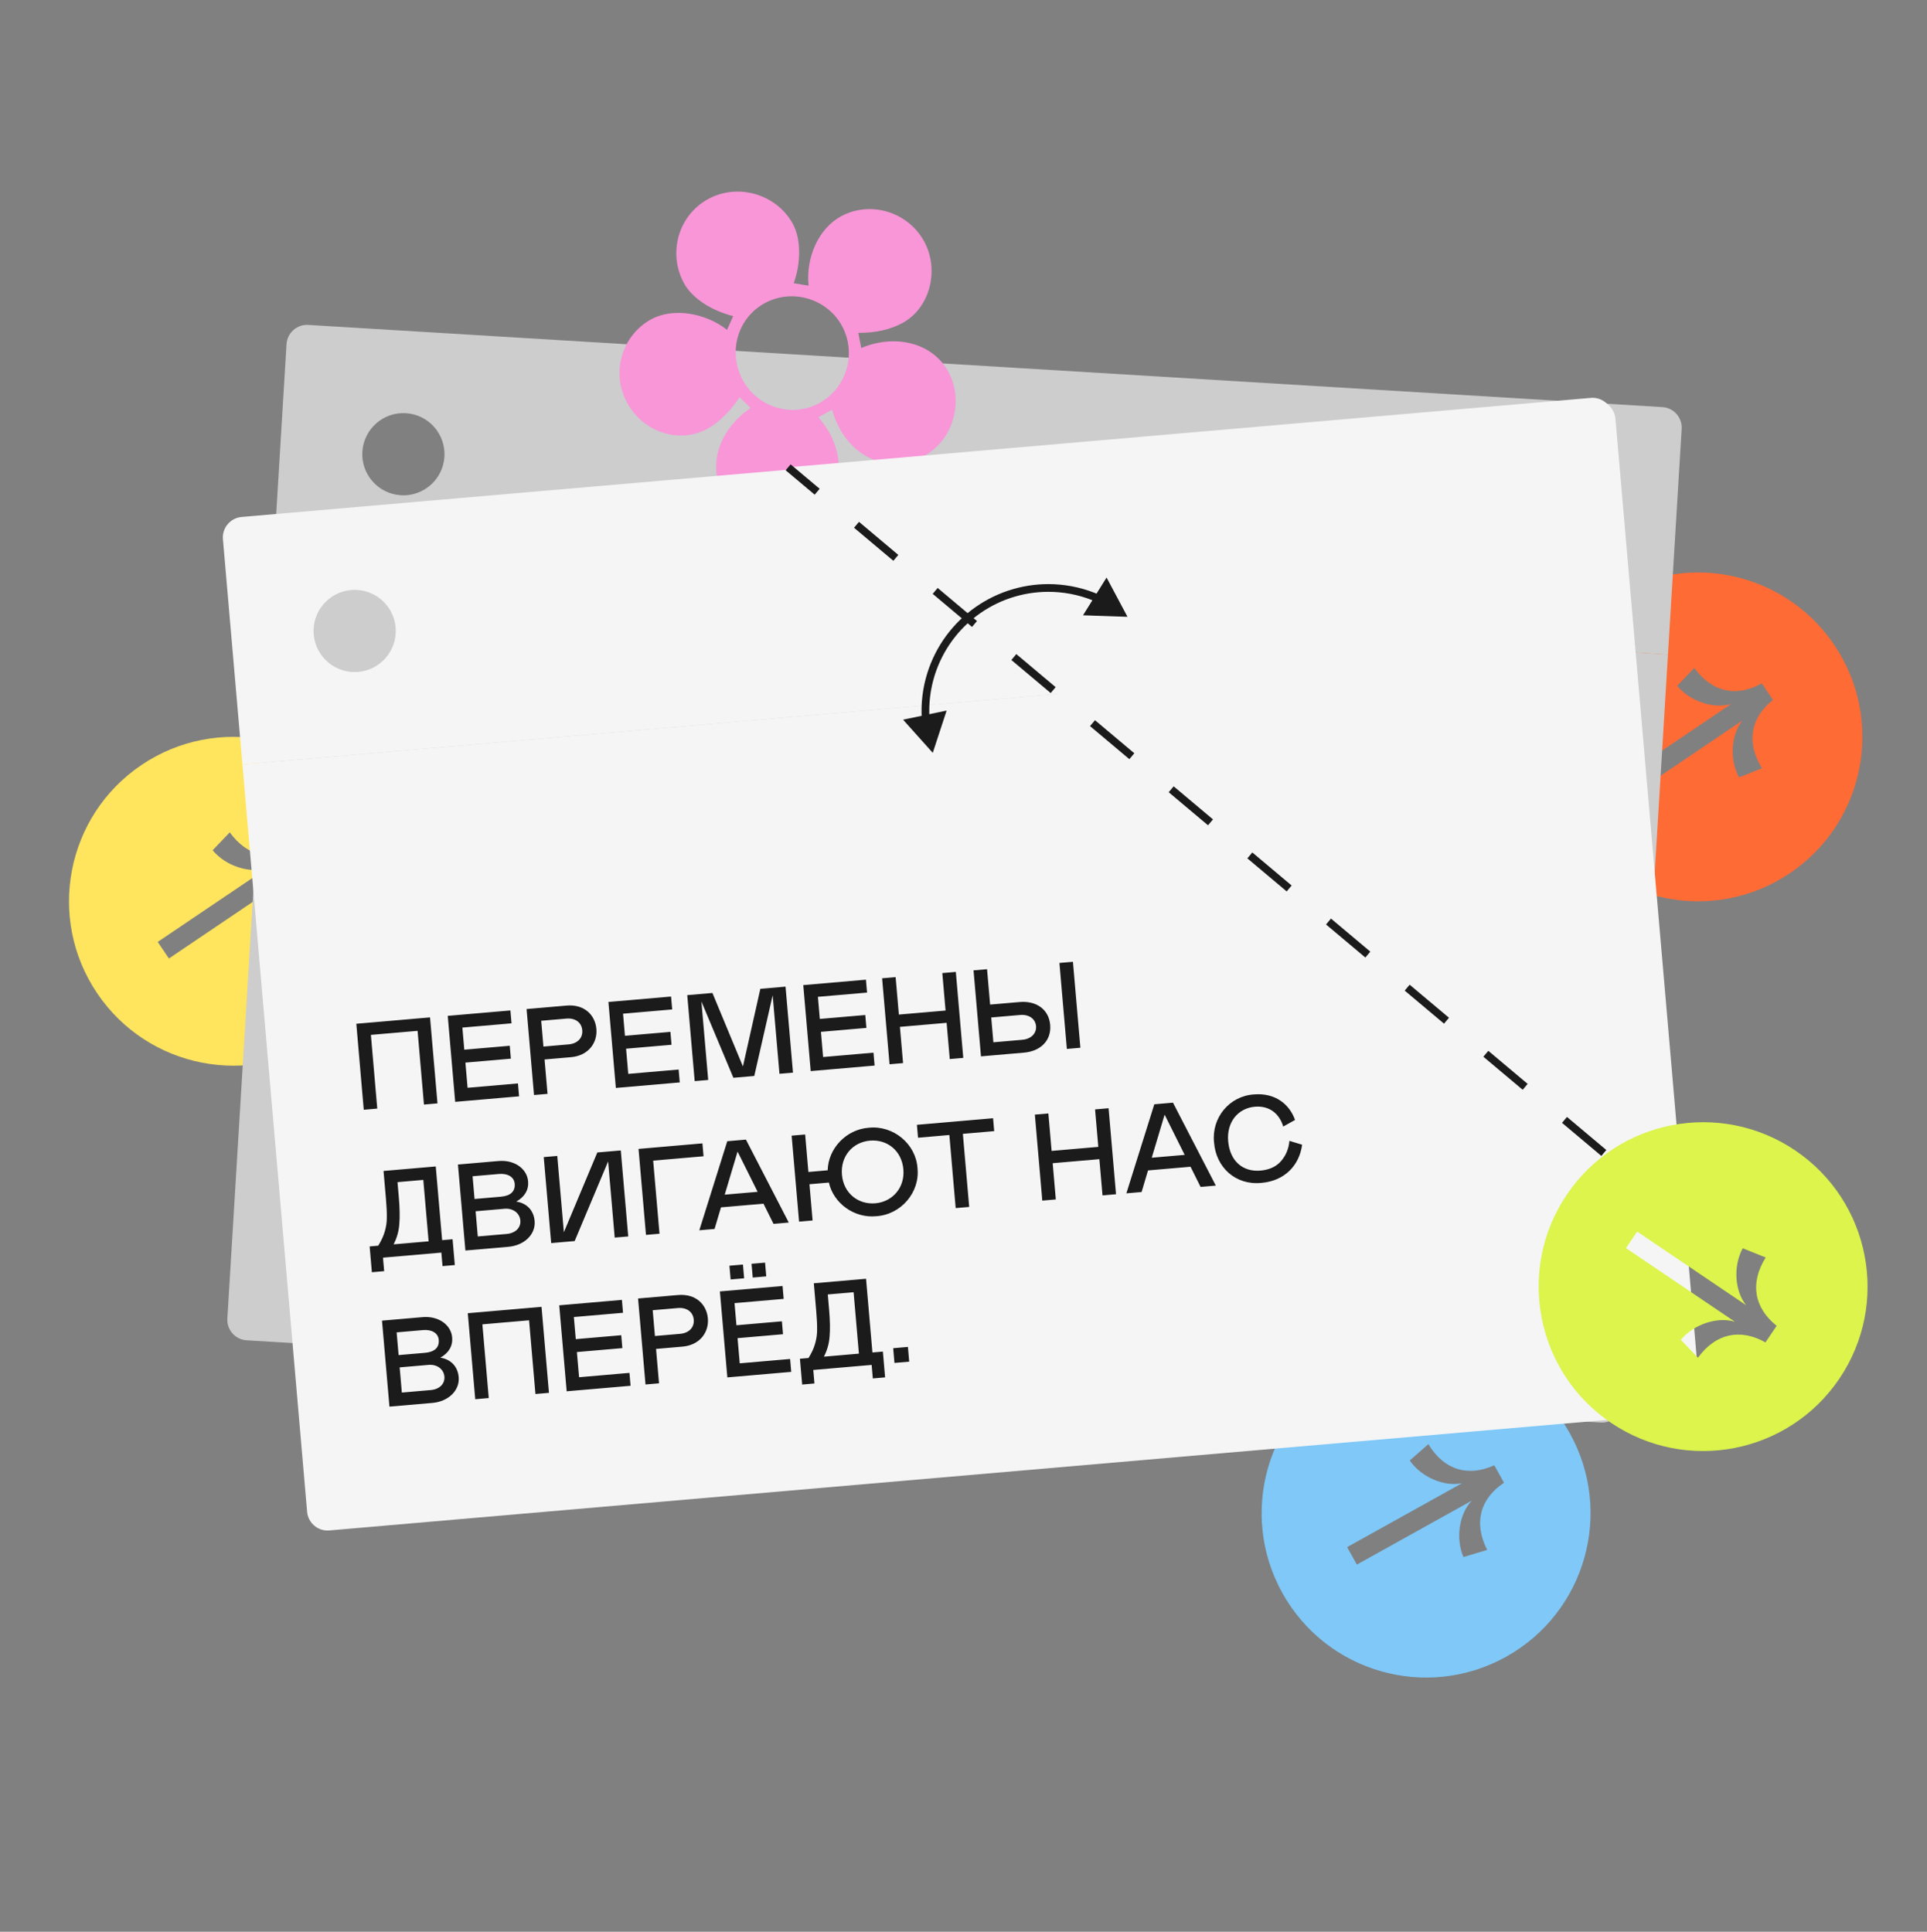
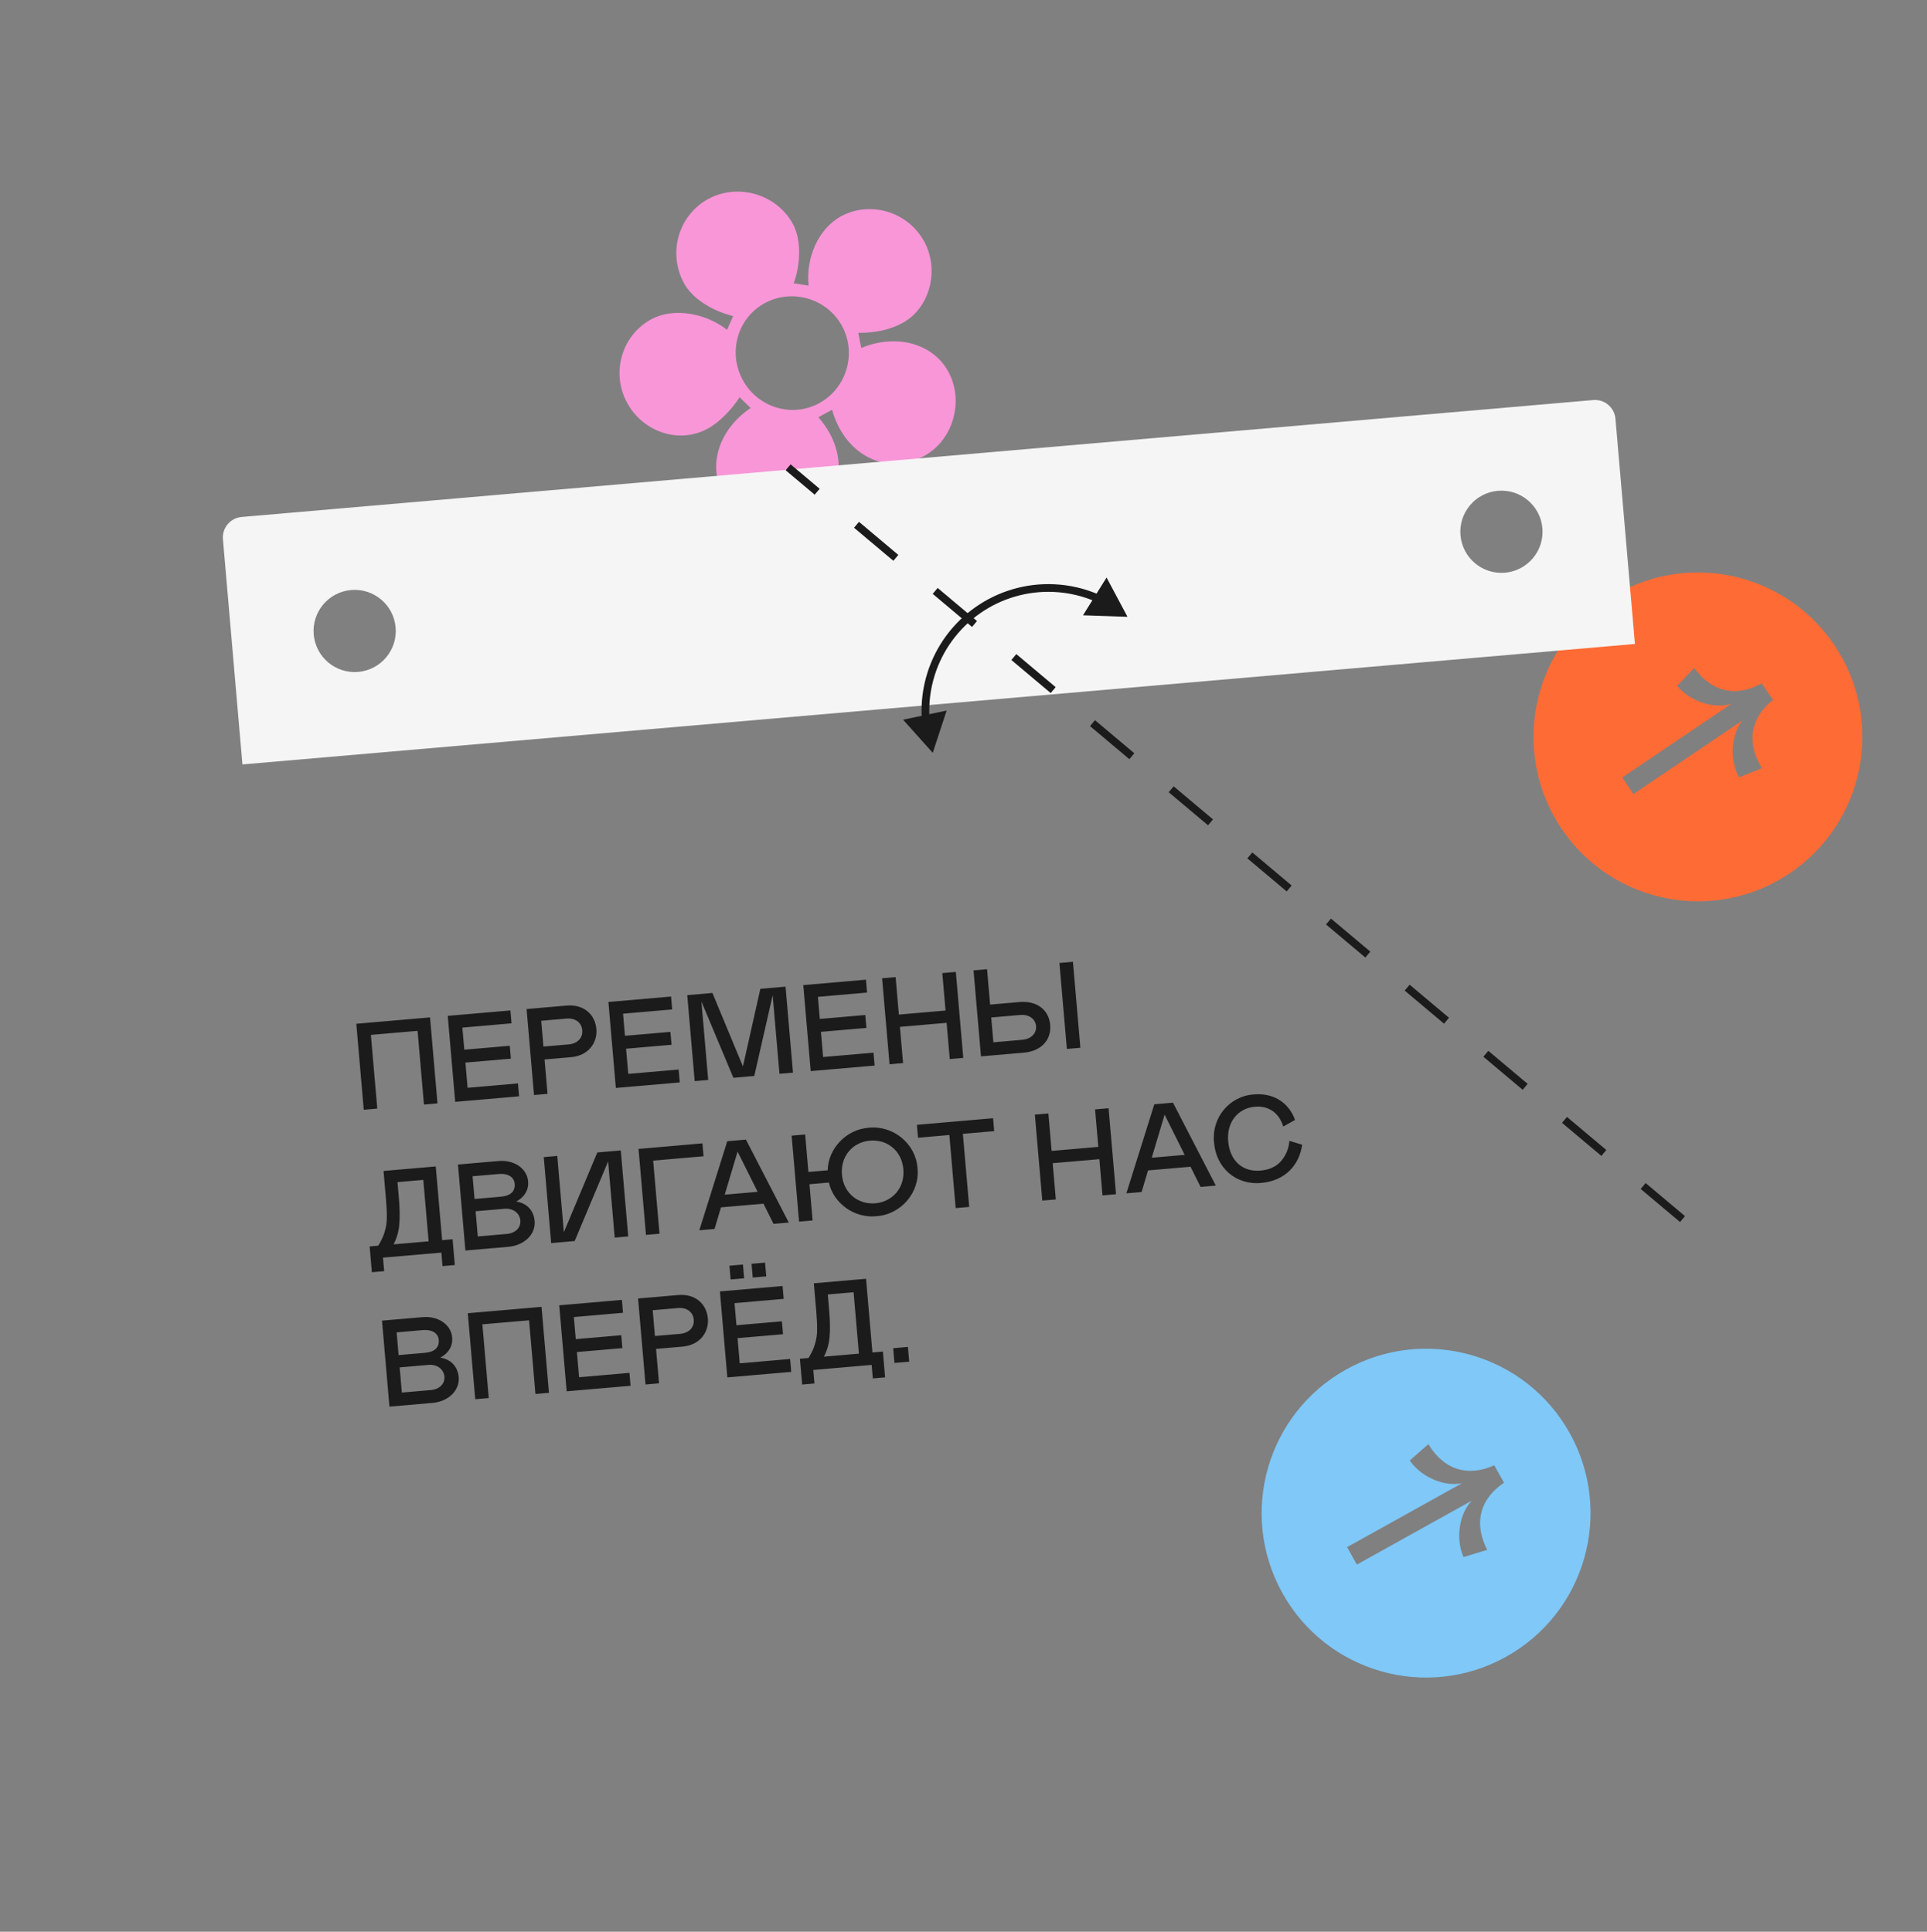
<svg xmlns="http://www.w3.org/2000/svg" width="375" height="376" viewBox="0 0 375 376" fill="none">
  <rect x="0" y="0" width="375" height="376" fill="#808080" stroke="none" />
  <g clip-path="url(#clip0_512_4570)">
    <path fill-rule="evenodd" clip-rule="evenodd" d="M312.52 116.908C297.873 126.799 294.018 146.69 303.908 161.336C313.799 175.983 333.69 179.838 348.336 169.948C362.983 160.057 366.838 140.166 356.948 125.52C347.057 110.873 327.166 107.018 312.52 116.908ZM338.414 151.318L342.89 149.531C339.759 144.528 340.662 139.717 345.026 136.226L342.849 133.002C337.98 135.746 333.18 134.786 329.71 130.013L326.379 133.497C328.988 136.629 333.643 138.032 336.908 137.013L315.693 151.34L317.87 154.565L339.086 140.238C336.921 142.886 336.484 147.729 338.414 151.318Z" fill="#FF6B35" />
    <path fill-rule="evenodd" clip-rule="evenodd" d="M261.964 266.557C246.52 275.149 240.965 294.634 249.557 310.078C258.15 325.522 277.635 331.077 293.079 322.485C308.522 313.892 314.077 294.407 305.485 278.963C296.893 263.52 277.408 257.965 261.964 266.557ZM284.796 303.07L289.41 301.675C286.722 296.421 288.036 291.706 292.685 288.604L290.793 285.204C285.706 287.518 281.007 286.149 277.96 281.094L274.342 284.279C276.671 287.623 281.188 289.423 284.529 288.689L262.158 301.135L264.05 304.535L286.421 292.089C284.035 294.541 283.183 299.328 284.796 303.07Z" fill="#7FC8F8" />
-     <path fill-rule="evenodd" clip-rule="evenodd" d="M27.52 148.909C12.873 158.799 9.018 178.691 18.909 193.337C28.799 207.983 48.69 211.839 63.337 201.948C77.983 192.057 81.838 172.166 71.948 157.52C62.057 142.874 42.166 139.018 27.52 148.909ZM53.413 183.319L57.89 181.531C54.759 176.529 55.662 171.718 60.026 168.227L57.849 165.002C52.98 167.746 48.18 166.786 44.71 162.013L41.379 165.498C43.988 168.629 48.643 170.033 51.908 169.014L30.693 183.34L32.87 186.565L54.086 172.238C51.921 174.887 51.484 179.729 53.413 183.319Z" fill="#FFE45E" />
    <g clip-path="url(#clip1_512_4570)">
      <path fill-rule="evenodd" clip-rule="evenodd" d="M56 63L327.5 79.484L324.591 127.396L53.091 110.912L56 63ZM86.487 88.895C86.219 93.305 82.427 96.663 78.017 96.396C73.606 96.128 70.248 92.336 70.516 87.925C70.784 83.515 74.576 80.157 78.986 80.425C83.396 80.693 86.754 84.485 86.487 88.895ZM301.605 109.971C306.015 110.239 309.807 106.881 310.075 102.471C310.343 98.06 306.985 94.268 302.574 94C298.164 93.733 294.372 97.091 294.104 101.501C293.837 105.911 297.195 109.703 301.605 109.971Z" fill="#CDCDCD" />
      <rect width="272" height="150" transform="translate(53.092 110.912) rotate(3.474)" fill="#CDCDCD" />
    </g>
    <path d="M157.044 101.122C151.387 104.191 143.873 101.963 140.718 96.15C137.649 90.493 139.975 83.536 146.076 79.411L143.927 77.324C142.445 79.653 140.05 82.173 137.693 83.452C132.036 86.522 125.072 83.995 122.045 78.417C118.805 72.446 121.082 65.21 126.739 62.141C131.06 59.796 137.378 60.944 141.487 64.206L142.677 61.527C138.442 60.469 134.681 58.035 133.103 55.128C129.906 49.236 132.019 41.886 137.833 38.731C143.647 35.576 151.161 37.804 154.316 43.618C155.893 46.525 155.89 51.205 154.462 55.132L157.357 55.595C156.777 50.215 159.265 44.492 163.664 42.105C169.321 39.035 176.671 41.148 179.868 47.041C182.853 52.54 180.982 59.962 175.639 62.861C173.204 64.183 170.385 64.797 167.025 64.79L167.603 67.731C174.229 64.948 181.488 66.705 184.557 72.362C187.627 78.018 185.562 85.647 179.827 88.759C173.856 91.999 166.906 89.872 163.367 83.351C162.685 82.094 162.203 80.831 161.927 79.76L159.256 81.209C160.088 82.181 160.842 83.196 161.482 84.374C164.977 90.817 163.014 97.882 157.044 101.122ZM159.404 78.484C164.747 75.586 166.759 68.799 163.86 63.456C160.961 58.114 154.174 56.102 148.832 59.001C143.49 61.9 141.634 68.601 144.533 73.944C147.475 79.365 154.141 81.341 159.404 78.484Z" fill="#F896D8" />
    <g clip-path="url(#clip2_512_4570)">
      <path fill-rule="evenodd" clip-rule="evenodd" d="M43.039 100.971L314.026 77.522L318.164 125.343L47.177 148.792L43.039 100.971ZM76.989 122.123C77.37 126.525 74.11 130.402 69.709 130.783C65.307 131.164 61.429 127.904 61.049 123.502C60.668 119.101 63.927 115.223 68.329 114.843C72.731 114.462 76.608 117.721 76.989 122.123ZM292.874 111.472C297.276 111.091 300.536 107.214 300.155 102.812C299.774 98.41 295.897 95.15 291.495 95.531C287.093 95.912 283.834 99.789 284.215 104.191C284.595 108.593 288.473 111.853 292.874 111.472Z" fill="#F5F5F5" />
-       <rect width="272" height="150" transform="translate(47.178 148.792) rotate(-4.946)" fill="#F5F5F5" />
      <path d="M81.263 200.647L72.177 201.433L73.418 215.78L70.788 216.007L69.34 199.27L83.686 198.029L85.135 214.766L82.504 214.994L81.263 200.647ZM87.133 197.73L99.327 196.675L99.544 199.186L89.98 200.013L90.353 204.317L99.2 203.552L99.417 206.062L90.57 206.828L90.994 211.73L100.797 210.881L101.015 213.392L88.581 214.468L87.133 197.73ZM105.973 206.218L106.552 212.913L103.922 213.14L102.474 196.403L110.245 195.73C113.736 195.428 115.825 197.584 116.059 200.286C116.285 202.892 114.581 205.473 111.114 205.773L105.973 206.218ZM105.756 203.707L110.657 203.283C112.355 203.136 113.442 202.054 113.309 200.524C113.177 198.994 111.921 198.115 110.223 198.262L105.321 198.686L105.756 203.707ZM118.399 195.025L130.593 193.97L130.81 196.48L121.246 197.308L121.618 201.612L130.465 200.846L130.683 203.357L121.836 204.122L122.26 209.024L132.063 208.176L132.281 210.686L119.847 211.762L118.399 195.025ZM154.317 208.779L151.686 209.007L150.364 193.728L146.785 209.431L142.72 209.783L136.496 194.928L137.818 210.207L135.188 210.435L133.74 193.697L138.641 193.273L144.576 207.575L147.967 192.466L152.868 192.042L154.317 208.779ZM156.319 191.743L168.514 190.688L168.731 193.199L159.167 194.026L159.539 198.33L168.386 197.565L168.603 200.075L159.757 200.841L160.181 205.743L169.984 204.894L170.201 207.405L157.768 208.481L156.319 191.743ZM184.215 199.086L175.129 199.872L175.739 206.926L173.109 207.153L171.661 190.416L174.291 190.188L174.922 197.481L184.008 196.695L183.377 189.402L186.007 189.174L187.455 205.912L184.825 206.139L184.215 199.086ZM190.902 205.614L189.453 188.876L192.084 188.649L192.679 195.535L198.442 195.036C201.598 194.763 204.101 196.401 204.368 199.486C204.635 202.57 202.451 204.614 199.294 204.887L190.902 205.614ZM193.315 202.875L198.958 202.387C200.655 202.24 201.74 201.135 201.618 199.724C201.496 198.313 200.237 197.41 198.54 197.557L192.897 198.045L193.315 202.875ZM207.615 204.167L206.167 187.43L208.797 187.202L210.245 203.94L207.615 204.167ZM72.368 247.629L71.934 242.608L73.607 242.463C74.22 241.47 74.646 240.542 74.884 239.678C75.144 238.789 75.283 237.885 75.276 236.971C75.293 236.054 75.235 234.83 75.103 233.3L74.637 227.92L84.799 227.041L86.041 241.387L88.073 241.211L88.508 246.232L86.117 246.439L85.889 243.809L74.532 244.792L74.759 247.422L72.368 247.629ZM76.596 242.204L83.411 241.615L82.376 229.659L77.355 230.094L77.614 233.083C77.798 235.211 77.827 236.942 77.704 238.302C77.605 239.66 77.236 240.968 76.596 242.204ZM90.567 243.404L89.119 226.667L97.01 225.984C100.094 225.717 102.557 227.455 102.772 229.942C102.915 231.592 102.096 232.988 100.463 233.876C102.489 234.182 103.86 235.557 104.042 237.661C104.268 240.267 102.021 242.413 98.936 242.68L90.567 243.404ZM92.349 233.373L97.49 232.928C99.379 232.765 100.289 231.867 100.163 230.409C100.045 229.046 98.757 228.362 97.107 228.505L91.966 228.95L92.349 233.373ZM92.98 240.666L98.599 240.18C100.297 240.033 101.386 238.975 101.262 237.54C101.144 236.177 99.897 235.129 98.175 235.278L92.556 235.764L92.98 240.666ZM118.342 226.065L111.83 241.564L107.263 241.959L105.814 225.222L108.445 224.994L109.73 239.843L116.24 224.32L120.806 223.925L122.255 240.662L119.625 240.89L118.342 226.065ZM136.912 225.06L127.109 225.909L128.34 240.136L125.71 240.363L124.261 223.626L136.695 222.55L136.912 225.06ZM136.09 239.465L141.528 222.132L145.162 221.817L153.497 237.959L150.532 238.215L148.578 234.289L140.305 235.005L139.055 239.208L136.09 239.465ZM141.031 232.533L147.439 231.979L143.534 224.15L141.031 232.533ZM178.547 227.36C179.051 232.062 175.355 236.404 170.565 236.723C166.243 237.169 162.206 234.218 161.302 230.177L157.524 230.504L158.135 237.557L155.504 237.785L154.056 221.048L156.686 220.82L157.317 228.113L161.071 227.788C161.164 223.564 164.669 219.816 169.075 219.507C173.849 218.998 178.238 222.665 178.547 227.36ZM175.798 227.598C175.485 223.987 172.664 221.726 169.292 222.018C165.921 222.309 163.534 225.069 163.844 228.656C164.159 232.29 167.048 234.498 170.348 234.212C173.647 233.927 176.11 231.208 175.798 227.598ZM193.257 217.655L193.474 220.166L187.377 220.694L188.608 234.92L185.978 235.148L184.747 220.921L178.65 221.449L178.432 218.938L193.257 217.655ZM213.941 225.622L204.855 226.408L205.466 233.462L202.835 233.689L201.387 216.952L204.017 216.724L204.648 224.017L213.734 223.231L213.103 215.938L215.733 215.71L217.182 232.448L214.552 232.675L213.941 225.622ZM219.194 232.274L224.632 214.94L228.266 214.626L236.601 230.767L233.636 231.024L231.682 227.098L223.409 227.814L222.159 232.017L219.194 232.274ZM224.134 225.342L230.542 224.788L226.637 216.959L224.134 225.342ZM239.006 222.128C239.343 226.025 241.887 228.142 245.282 227.848C247.027 227.697 248.371 227.075 249.312 225.982C250.253 224.889 250.791 223.589 250.924 222.06L253.398 222.81C252.872 226.758 250.08 229.842 245.489 230.239C240.45 230.748 236.628 227.224 236.256 222.366C235.744 217.568 239.233 213.34 243.999 213.024C248.255 212.655 250.991 215.044 252.017 217.991L249.719 219.274C249 216.807 247.051 215.168 244.206 215.415C240.954 215.696 238.681 218.374 239.006 222.128ZM75.788 273.791L74.34 257.054L82.231 256.371C85.315 256.104 87.778 257.842 87.993 260.329C88.136 261.979 87.317 263.375 85.684 264.263C87.71 264.569 89.081 265.944 89.263 268.048C89.489 270.655 87.242 272.8 84.157 273.067L75.788 273.791ZM77.57 263.76L82.711 263.316C84.6 263.152 85.51 262.254 85.384 260.796C85.266 259.433 83.978 258.749 82.328 258.892L77.187 259.337L77.57 263.76ZM78.201 271.053L83.82 270.567C85.518 270.42 86.607 269.362 86.483 267.928C86.365 266.565 85.118 265.516 83.396 265.665L77.777 266.152L78.201 271.053ZM102.959 256.987L93.873 257.773L95.114 272.119L92.484 272.347L91.035 255.609L105.382 254.368L106.83 271.105L104.2 271.333L102.959 256.987ZM108.828 254.07L121.023 253.014L121.24 255.525L111.676 256.353L112.048 260.657L120.895 259.891L121.112 262.402L112.265 263.167L112.69 268.069L122.493 267.221L122.71 269.731L110.277 270.807L108.828 254.07ZM127.669 262.557L128.248 269.252L125.618 269.48L124.169 252.742L131.94 252.07C135.431 251.768 137.521 253.923 137.755 256.625C137.98 259.232 136.276 261.812 132.809 262.112L127.669 262.557ZM127.451 260.046L132.353 259.622C134.051 259.475 135.137 258.394 135.005 256.863C134.873 255.333 133.616 254.454 131.919 254.601L127.017 255.025L127.451 260.046ZM140.094 251.364L152.289 250.309L152.506 252.819L142.942 253.647L143.314 257.951L152.161 257.185L152.378 259.696L143.531 260.462L143.956 265.363L153.759 264.515L153.976 267.026L141.543 268.102L140.094 251.364ZM142.182 249.039L141.95 246.361L144.58 246.134L144.812 248.812L142.182 249.039ZM146.486 248.667L146.254 245.989L148.884 245.761L149.116 248.439L146.486 248.667ZM156.104 269.491L155.669 264.47L157.343 264.325C157.956 263.333 158.381 262.405 158.62 261.541C158.88 260.651 159.019 259.748 159.012 258.833C159.029 257.916 158.971 256.693 158.839 255.162L158.373 249.782L168.535 248.903L169.777 263.249L171.809 263.074L172.243 268.095L169.852 268.302L169.625 265.671L158.267 266.654L158.495 269.284L156.104 269.491ZM160.332 264.067L167.146 263.477L166.112 251.522L161.091 251.956L161.349 254.945C161.533 257.073 161.563 258.805 161.44 260.165C161.34 261.522 160.972 262.831 160.332 264.067ZM173.816 262.418L176.685 262.17L176.933 265.039L174.064 265.287L173.816 262.418Z" fill="#1B1B1B" />
    </g>
    <g style="mix-blend-mode:multiply">
-       <path d="M313.903 81.086C313.713 78.885 311.774 77.256 309.573 77.446L153.375 90.962L327.42 237.285L313.903 81.086Z" fill="#F5F5F5" />
-     </g>
+       </g>
    <path d="M327.42 237.285L153.375 90.962" stroke="#1B1B1B" stroke-width="1.5" stroke-dasharray="10 10" />
    <path d="M219.413 120.056L215.34 112.413L210.758 119.762L219.413 120.056ZM181.519 146.536L184.218 138.307L175.742 140.084L181.519 146.536ZM213.989 115.798C211.204 114.568 208.196 113.855 205.114 113.717L205.047 115.216C207.942 115.345 210.767 116.014 213.383 117.17L213.989 115.798ZM205.114 113.717C199.686 113.475 194.33 115.031 189.877 118.143L190.736 119.372C194.919 116.449 199.949 114.988 205.047 115.216L205.114 113.717ZM189.877 118.143C185.423 121.255 182.121 125.749 180.483 130.929L181.913 131.382C183.452 126.516 186.553 122.295 190.736 119.372L189.877 118.143ZM180.483 130.929C179.552 133.871 179.187 136.94 179.386 139.979L180.882 139.882C180.696 137.028 181.039 134.145 181.913 131.382L180.483 130.929Z" fill="#1B1B1B" />
-     <path fill-rule="evenodd" clip-rule="evenodd" d="M349.353 223.921C334.711 214.023 314.818 217.87 304.921 232.511C295.024 247.153 298.87 267.046 313.512 276.943C328.154 286.841 348.047 282.994 357.944 268.353C367.841 253.711 363.995 233.818 349.353 223.921ZM327.092 260.785L330.421 264.271C333.894 259.499 338.694 258.542 343.561 261.288L345.741 258.064C341.378 254.571 340.477 249.76 343.61 244.759L339.134 242.969C337.203 246.558 337.638 251.401 339.802 254.05L318.593 239.714L316.414 242.937L337.623 257.274C334.358 256.253 329.702 257.655 327.092 260.785Z" fill="#DCF44B" />
  </g>
  <defs>
    <clipPath id="clip0_512_4570">
      <rect width="375" height="375" fill="white" transform="translate(0 0.738)" />
    </clipPath>
    <clipPath id="clip1_512_4570">
-       <path d="M55.758 66.993C55.892 64.788 57.788 63.108 59.993 63.242L323.507 79.242C325.712 79.376 327.391 81.272 327.258 83.477L315.743 273.128C315.609 275.333 313.713 277.012 311.508 276.878L47.993 260.878C45.788 260.745 44.109 258.848 44.243 256.643L55.758 66.993Z" fill="white" />
-     </clipPath>
+       </clipPath>
    <clipPath id="clip2_512_4570">
      <path d="M43.384 104.956C43.194 102.755 44.823 100.817 47.024 100.626L310.041 77.867C312.242 77.676 314.181 79.306 314.371 81.507L330.751 270.8C330.942 273 329.312 274.939 327.111 275.129L64.094 297.889C61.893 298.08 59.955 296.45 59.764 294.249L43.384 104.956Z" fill="white" />
    </clipPath>
  </defs>
</svg>